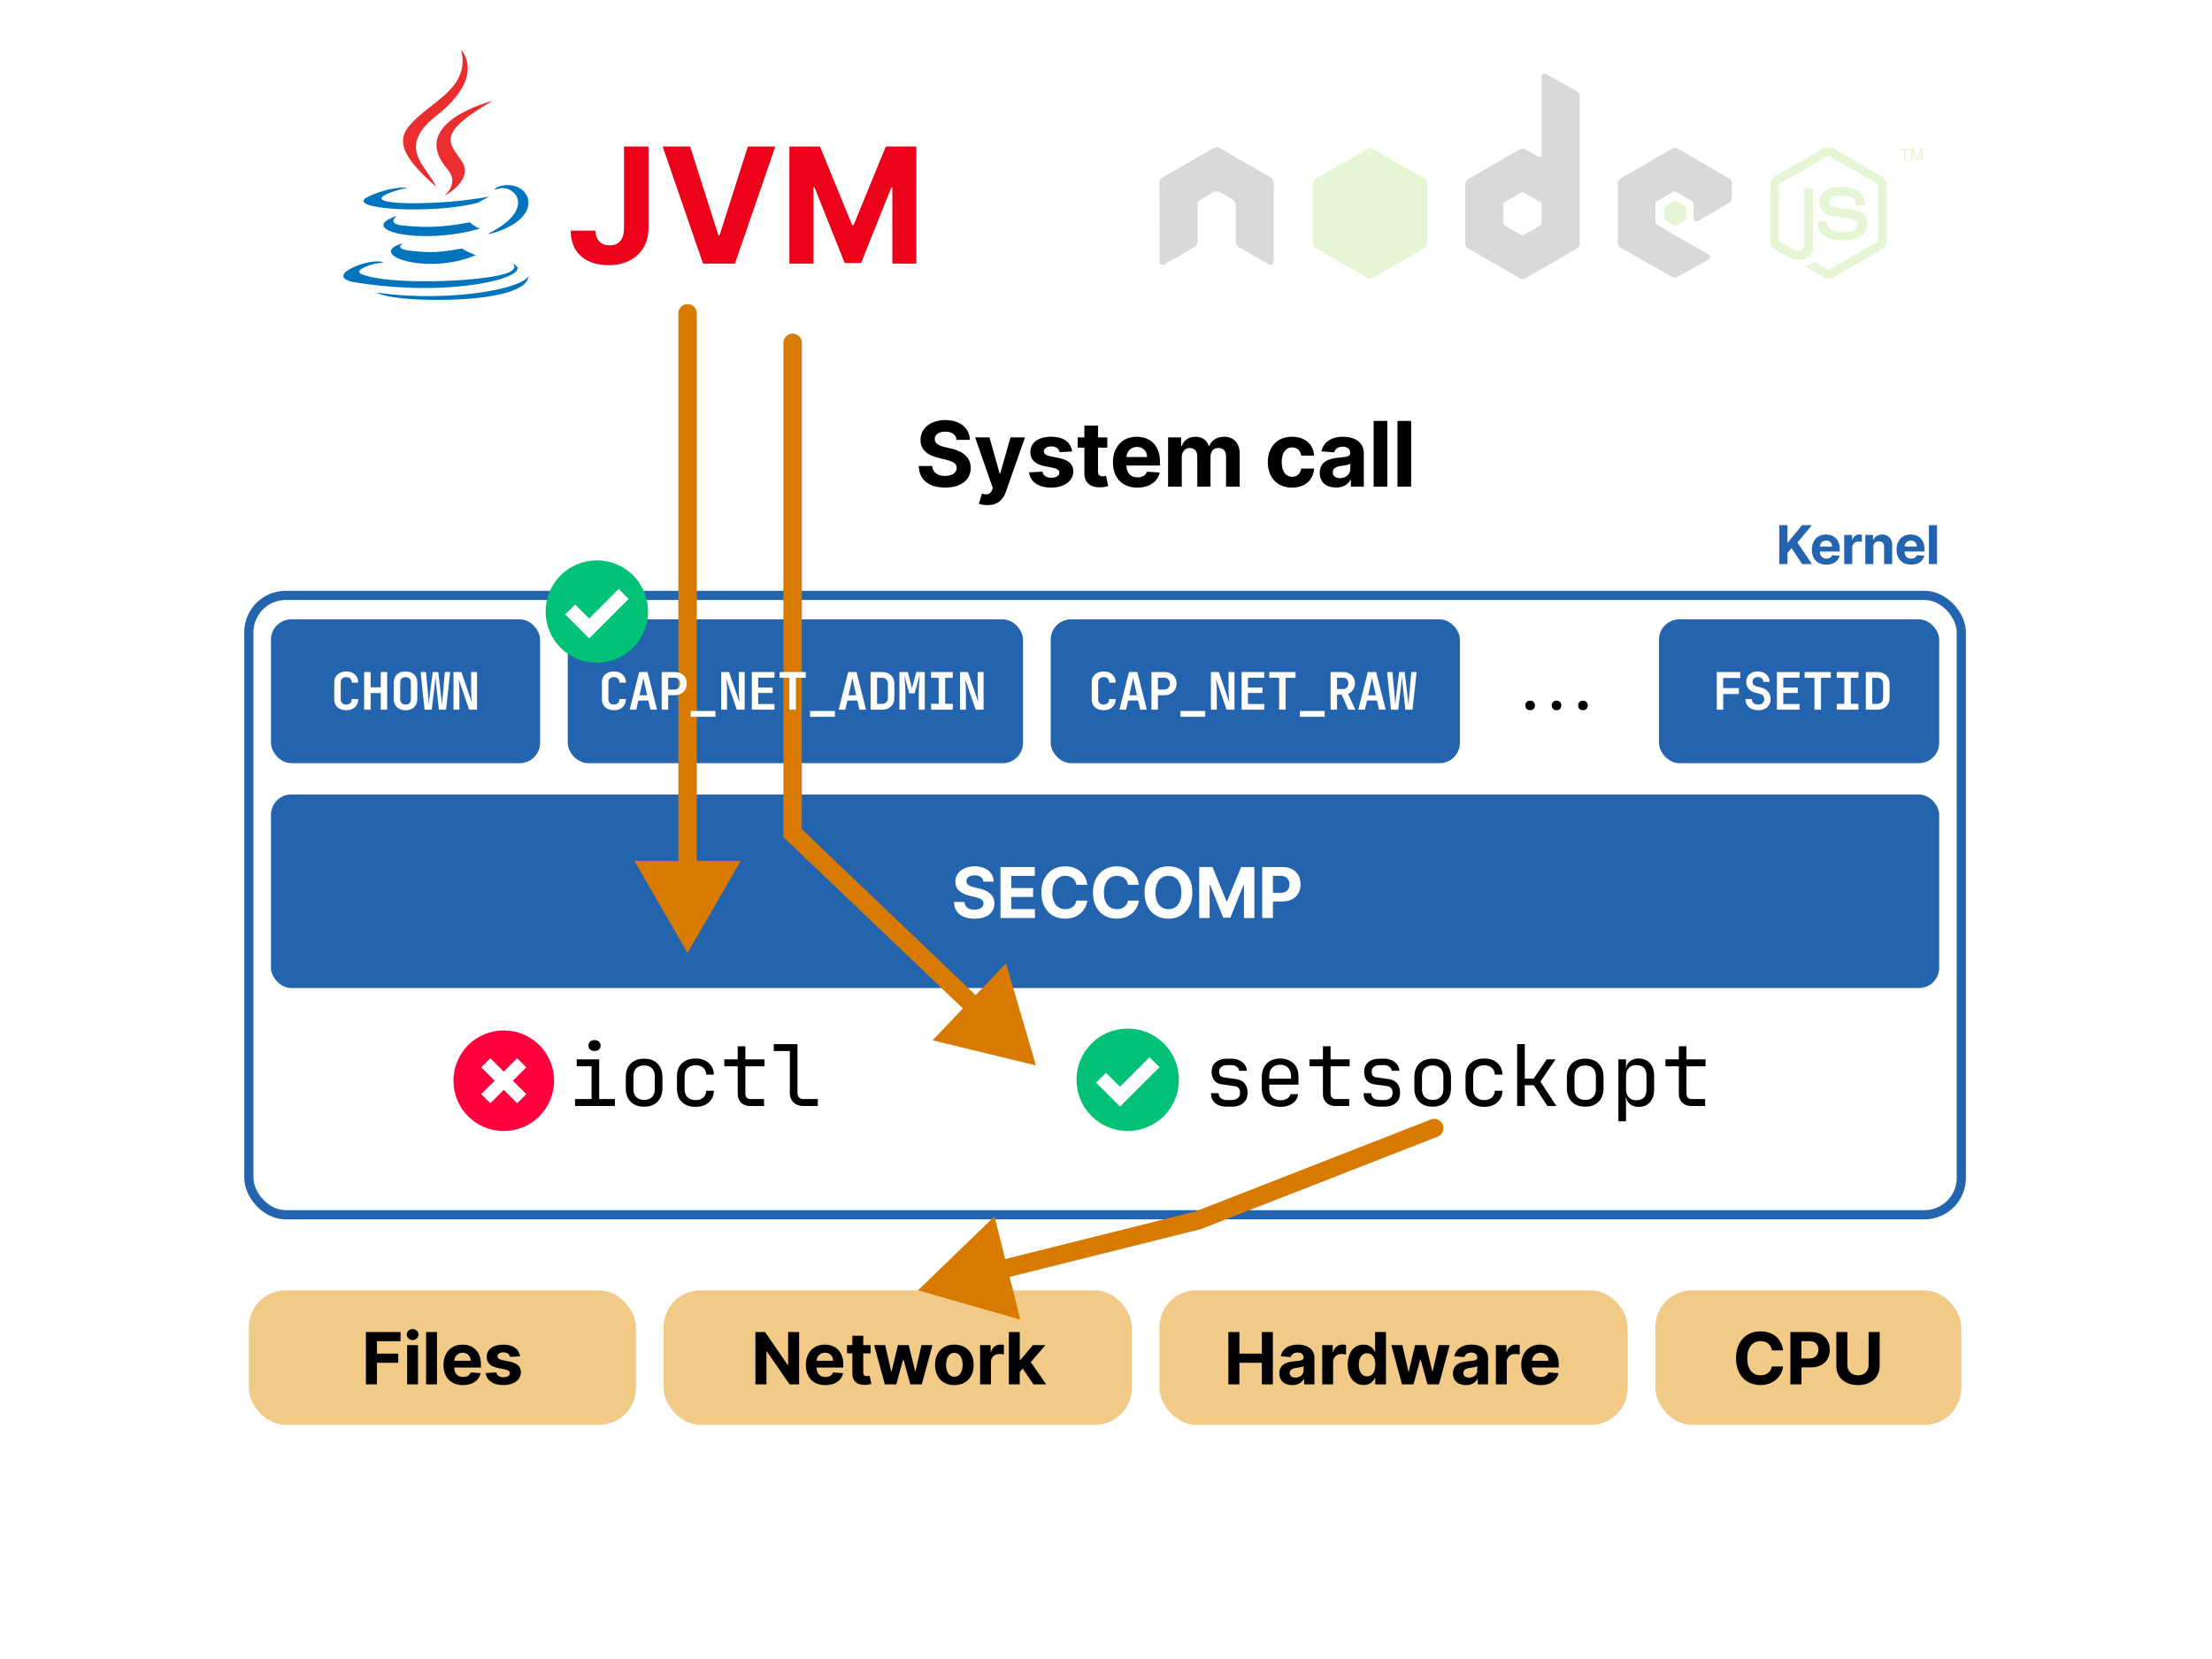
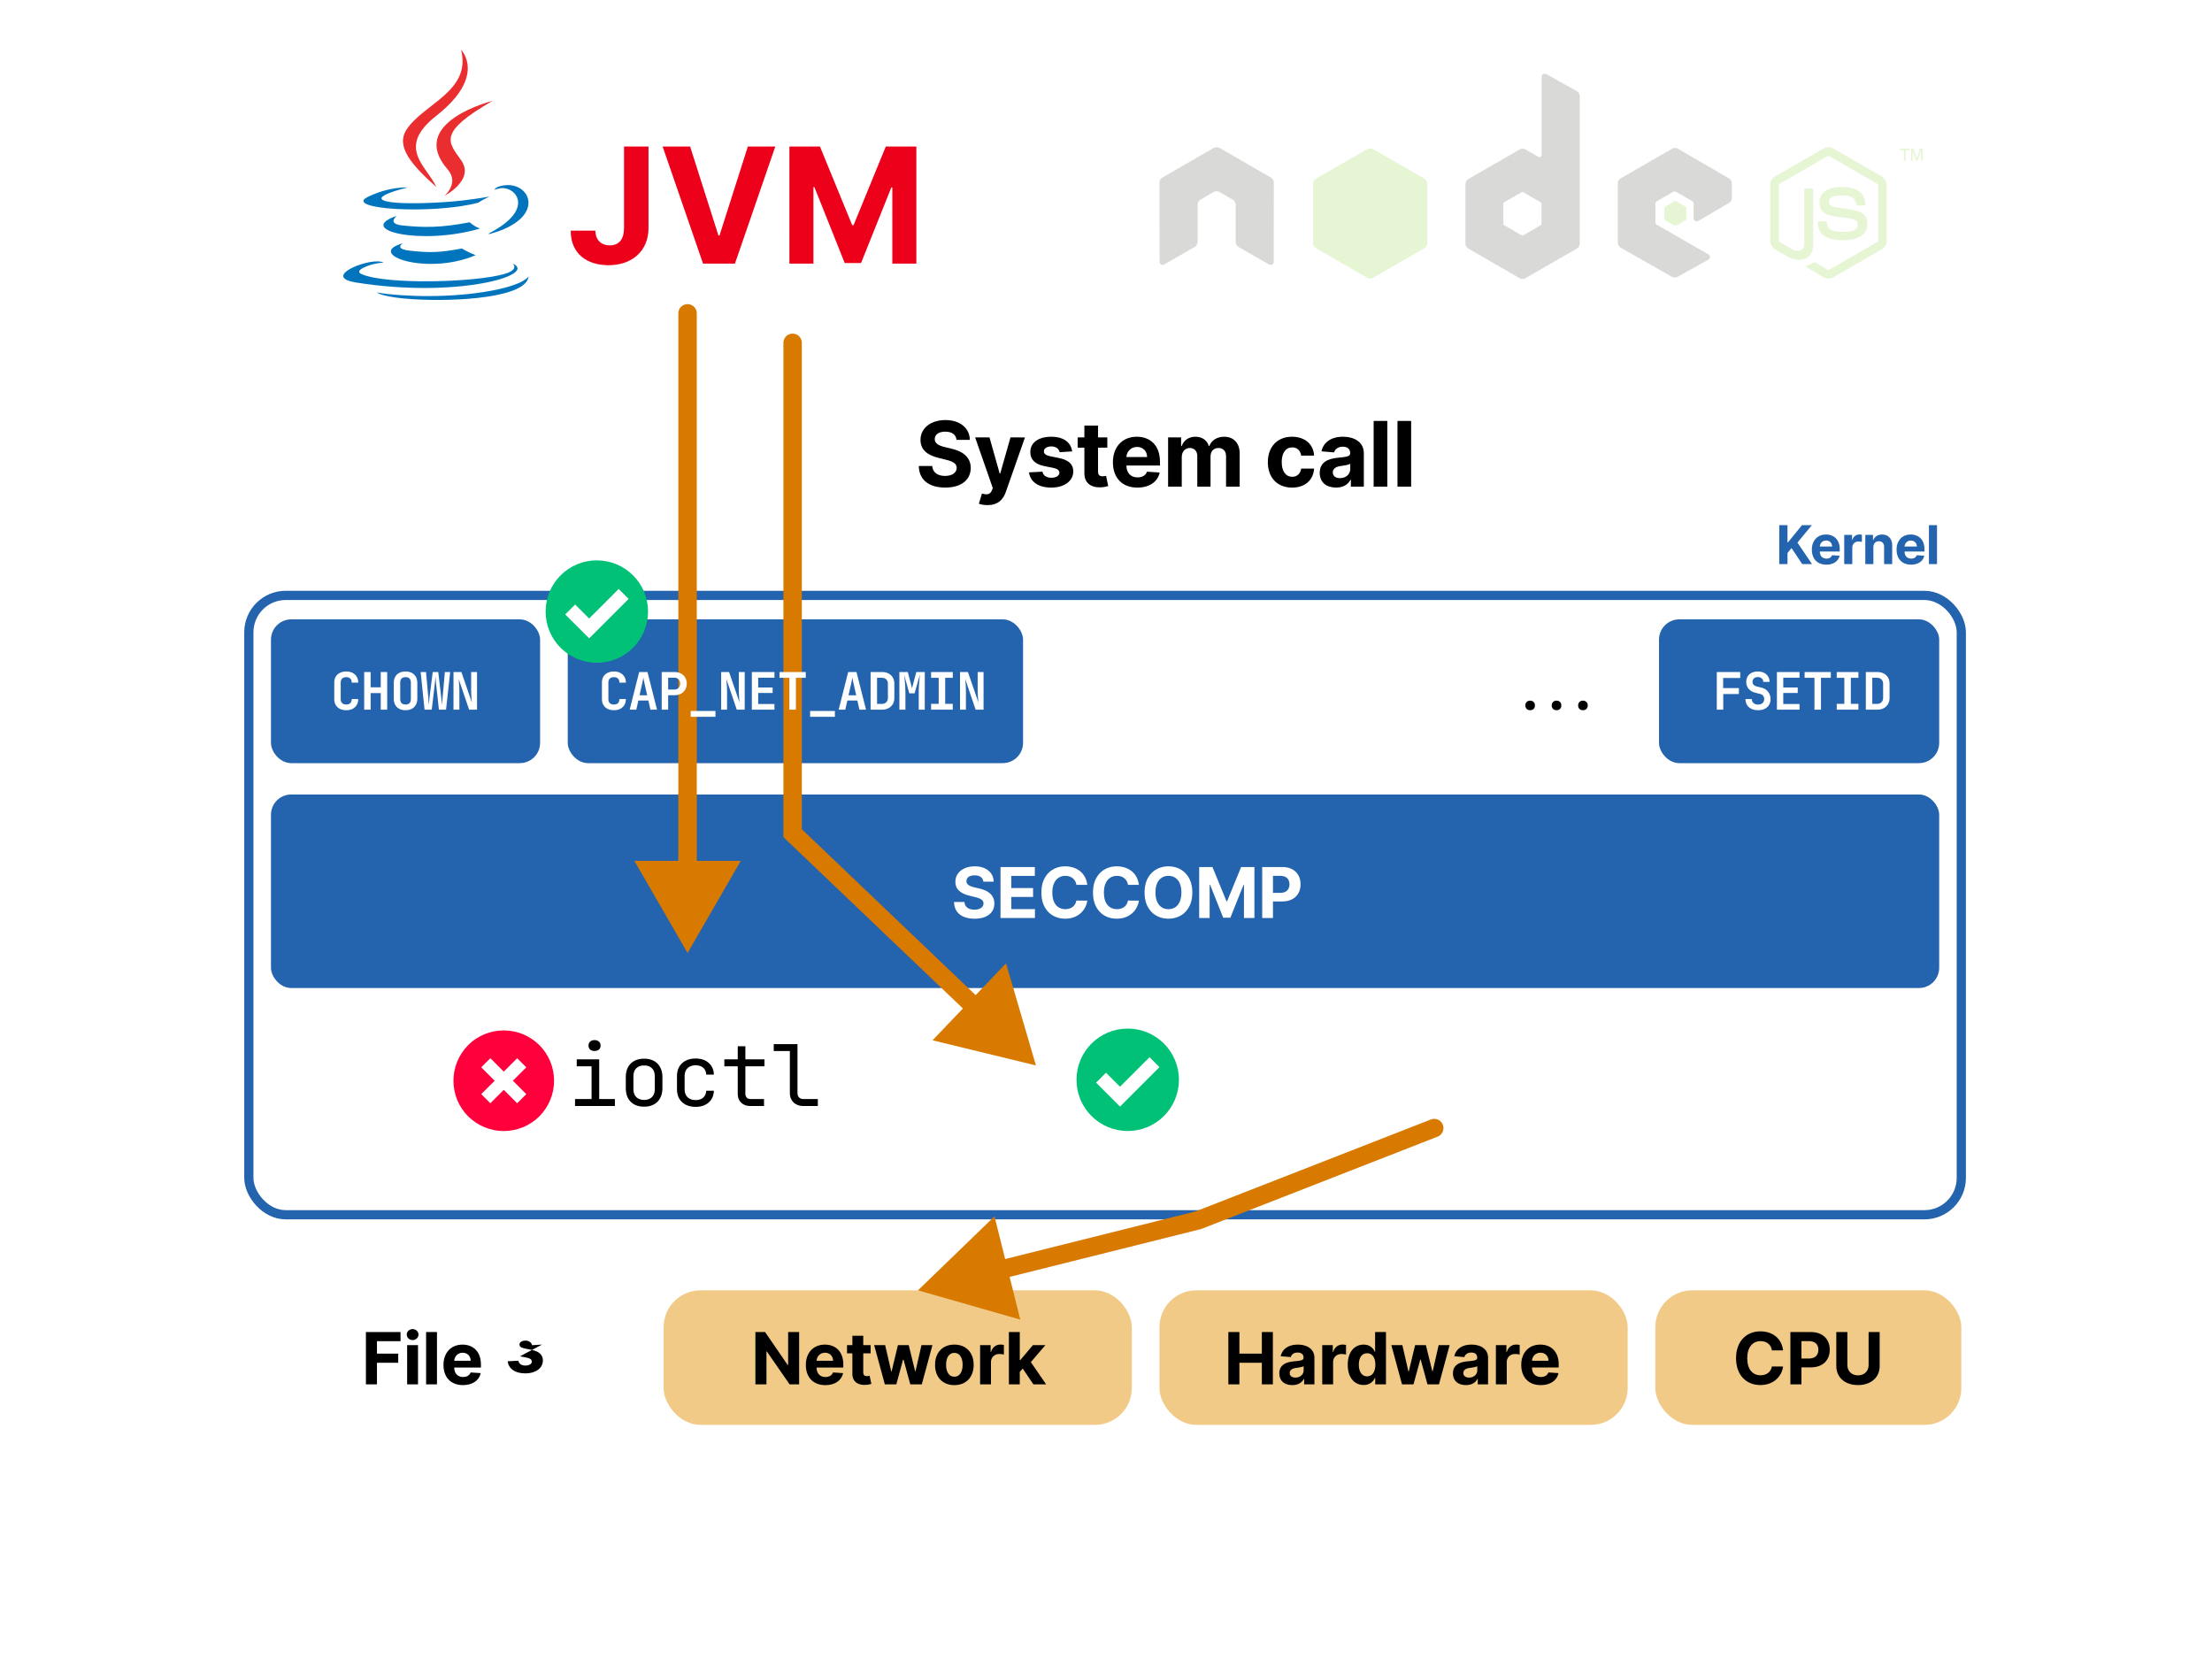
<svg xmlns="http://www.w3.org/2000/svg" viewBox="0 0 1200 900" fill="none">
  <path fill="#fff" d="M0 0h1200v900H0z" />
  <rect x="135" y="323" width="929" height="336" rx="20" stroke="#2463AD" stroke-width="5" />
  <g clip-path="url(#clip0_5_448)">
-     <rect x="135" y="700" width="210" height="73" rx="20" fill="#F2CA87" />
-     <path d="M198.507 751h5.997v-11.717h11.536v-4.944h-11.536v-6.758h12.783v-4.945h-18.78V751zm22.363 0h5.9v-21.273h-5.9V751zm2.964-24.015c1.759 0 3.199-1.343 3.199-2.991 0-1.635-1.44-2.978-3.199-2.978-1.745 0-3.185 1.343-3.185 2.978 0 1.648 1.44 2.991 3.185 2.991zm13.223-4.349h-5.9V751h5.9v-28.364zm14.082 28.779c5.262 0 8.808-2.562 9.639-6.509l-5.457-.36c-.595 1.621-2.119 2.465-4.085 2.465-2.95 0-4.82-1.952-4.82-5.124v-.014h14.486v-1.62c0-7.23-4.376-10.803-9.999-10.803-6.26 0-10.318 4.446-10.318 11.011 0 6.744 4.003 10.954 10.554 10.954zm-4.723-13.198c.125-2.424 1.967-4.363 4.584-4.363 2.562 0 4.335 1.829 4.349 4.363h-8.933zm35.697-2.424c-.526-3.919-3.684-6.343-9.058-6.343-5.442 0-9.029 2.521-9.015 6.62-.014 3.186 1.994 5.249 6.149 6.08l3.684.734c1.855.374 2.7 1.053 2.728 2.119-.028 1.26-1.399 2.161-3.462 2.161-2.106 0-3.504-.901-3.864-2.632l-5.803.305c.554 4.072 4.016 6.578 9.653 6.578 5.512 0 9.459-2.811 9.473-7.007-.014-3.075-2.022-4.917-6.149-5.762l-3.851-.775c-1.98-.43-2.714-1.108-2.7-2.133-.014-1.274 1.426-2.105 3.254-2.105 2.05 0 3.269 1.122 3.56 2.493l5.401-.333z" fill="#000" />
+     <path d="M198.507 751h5.997v-11.717h11.536v-4.944h-11.536v-6.758h12.783v-4.945h-18.78V751zm22.363 0h5.9v-21.273h-5.9V751zm2.964-24.015c1.759 0 3.199-1.343 3.199-2.991 0-1.635-1.44-2.978-3.199-2.978-1.745 0-3.185 1.343-3.185 2.978 0 1.648 1.44 2.991 3.185 2.991zm13.223-4.349h-5.9V751h5.9v-28.364zm14.082 28.779c5.262 0 8.808-2.562 9.639-6.509l-5.457-.36c-.595 1.621-2.119 2.465-4.085 2.465-2.95 0-4.82-1.952-4.82-5.124v-.014h14.486v-1.62c0-7.23-4.376-10.803-9.999-10.803-6.26 0-10.318 4.446-10.318 11.011 0 6.744 4.003 10.954 10.554 10.954zm-4.723-13.198c.125-2.424 1.967-4.363 4.584-4.363 2.562 0 4.335 1.829 4.349 4.363h-8.933zm35.697-2.424l3.684.734c1.855.374 2.7 1.053 2.728 2.119-.028 1.26-1.399 2.161-3.462 2.161-2.106 0-3.504-.901-3.864-2.632l-5.803.305c.554 4.072 4.016 6.578 9.653 6.578 5.512 0 9.459-2.811 9.473-7.007-.014-3.075-2.022-4.917-6.149-5.762l-3.851-.775c-1.98-.43-2.714-1.108-2.7-2.133-.014-1.274 1.426-2.105 3.254-2.105 2.05 0 3.269 1.122 3.56 2.493l5.401-.333z" fill="#000" />
  </g>
  <g clip-path="url(#clip1_5_448)">
    <rect x="360" y="700" width="254" height="73" rx="20" fill="#F2CA87" />
    <path d="M433.526 722.636h-5.969v17.838h-.249l-12.243-17.838h-5.263V751h5.997v-17.852h.208L428.347 751h5.179v-28.364zm14.2 28.779c5.263 0 8.808-2.562 9.639-6.509l-5.457-.36c-.595 1.621-2.119 2.465-4.085 2.465-2.95 0-4.82-1.952-4.82-5.124v-.014h14.487v-1.62c0-7.23-4.377-10.803-10-10.803-6.26 0-10.317 4.446-10.317 11.011 0 6.744 4.002 10.954 10.553 10.954zm-4.723-13.198c.125-2.424 1.967-4.363 4.584-4.363 2.562 0 4.335 1.829 4.349 4.363h-8.933zm29.313-8.49h-4.003v-5.096h-5.9v5.096h-2.908v4.432h2.908v11.08c-.027 4.168 2.812 6.232 7.091 6.052a11.484 11.484 0 003.199-.554l-.927-4.39c-.291.055-.915.193-1.469.193-1.177 0-1.994-.443-1.994-2.077v-10.304h4.003v-4.432zm7.7 21.273h6.232l3.657-13.379h.263L493.824 751h6.246l5.775-21.273h-5.955l-3.241 14.21h-.18l-3.49-14.21h-5.858l-3.435 14.293h-.194l-3.296-14.293h-5.969L480.016 751zm37.716.415c6.454 0 10.47-4.417 10.47-10.968 0-6.593-4.016-10.997-10.47-10.997-6.454 0-10.47 4.404-10.47 10.997 0 6.551 4.016 10.968 10.47 10.968zm.027-4.57c-2.977 0-4.501-2.728-4.501-6.44 0-3.711 1.524-6.454 4.501-6.454 2.923 0 4.446 2.743 4.446 6.454 0 3.712-1.523 6.44-4.446 6.44zm13.94 4.155h5.9v-12.035c0-2.618 1.911-4.418 4.515-4.418.817 0 1.939.138 2.493.318v-5.235a8.91 8.91 0 00-1.856-.207c-2.382 0-4.335 1.385-5.111 4.016h-.221v-3.712h-5.72V751zm15.619 0h5.9v-6.759l1.593-1.814 5.802 8.573h6.911l-8.296-12.063 7.895-9.21h-6.773l-6.814 8.074h-.318v-15.165h-5.9V751z" fill="#000" />
  </g>
  <g clip-path="url(#clip2_5_448)">
    <rect x="629" y="700" width="254" height="73" rx="20" fill="#F2CA87" />
    <path d="M666.375 751h5.997v-11.717h12.173V751h5.983v-28.364h-5.983v11.703h-12.173v-11.703h-5.997V751zm34.714.402c3.143 0 5.179-1.371 6.218-3.352h.166V751h5.595v-14.348c0-5.069-4.293-7.202-9.029-7.202-5.097 0-8.449 2.438-9.266 6.316l5.457.443c.402-1.413 1.662-2.452 3.781-2.452 2.008 0 3.157 1.011 3.157 2.756v.084c0 1.371-1.454 1.551-5.151 1.911-4.211.388-7.992 1.8-7.992 6.551 0 4.21 3.006 6.343 7.064 6.343zm1.689-4.072c-1.814 0-3.116-.845-3.116-2.465 0-1.662 1.371-2.479 3.449-2.77 1.288-.18 3.393-.485 4.099-.956v2.258c0 2.229-1.842 3.933-4.432 3.933zm14.528 3.67h5.9v-12.035c0-2.618 1.912-4.418 4.515-4.418.817 0 1.939.138 2.493.318v-5.235a8.895 8.895 0 00-1.856-.207c-2.382 0-4.335 1.385-5.11 4.016h-.222v-3.712h-5.72V751zm22.468.346c3.435 0 5.221-1.98 6.038-3.753h.25V751h5.816v-28.364h-5.886V733.3h-.18c-.789-1.731-2.493-3.85-6.052-3.85-4.667 0-8.614 3.629-8.614 10.941 0 7.119 3.781 10.955 8.628 10.955zm1.87-4.695c-2.895 0-4.474-2.576-4.474-6.287 0-3.684 1.551-6.219 4.474-6.219 2.866 0 4.473 2.424 4.473 6.219 0 3.794-1.634 6.287-4.473 6.287zM760.586 751h6.233l3.656-13.379h.263L774.394 751h6.246l5.775-21.273h-5.955l-3.241 14.21h-.18l-3.49-14.21h-5.858l-3.435 14.293h-.193l-3.297-14.293h-5.969L760.586 751zm34.704.402c3.144 0 5.179-1.371 6.218-3.352h.166V751h5.595v-14.348c0-5.069-4.293-7.202-9.029-7.202-5.097 0-8.449 2.438-9.266 6.316l5.457.443c.402-1.413 1.662-2.452 3.781-2.452 2.008 0 3.158 1.011 3.158 2.756v.084c0 1.371-1.455 1.551-5.152 1.911-4.211.388-7.992 1.8-7.992 6.551 0 4.21 3.006 6.343 7.064 6.343zm1.689-4.072c-1.814 0-3.116-.845-3.116-2.465 0-1.662 1.371-2.479 3.449-2.77 1.288-.18 3.393-.485 4.099-.956v2.258c0 2.229-1.842 3.933-4.432 3.933zm14.529 3.67h5.899v-12.035c0-2.618 1.912-4.418 4.515-4.418.817 0 1.939.138 2.493.318v-5.235a8.895 8.895 0 00-1.856-.207c-2.382 0-4.334 1.385-5.11 4.016h-.222v-3.712h-5.719V751zm24.323.415c5.263 0 8.808-2.562 9.639-6.509l-5.457-.36c-.595 1.621-2.119 2.465-4.085 2.465-2.95 0-4.82-1.952-4.82-5.124v-.014h14.487v-1.62c0-7.23-4.377-10.803-10-10.803-6.26 0-10.317 4.446-10.317 11.011 0 6.744 4.002 10.954 10.553 10.954zm-4.723-13.198c.125-2.424 1.967-4.363 4.584-4.363 2.562 0 4.335 1.829 4.349 4.363h-8.933z" fill="#000" />
  </g>
  <g clip-path="url(#clip3_5_448)">
    <rect x="898" y="700" width="166" height="73" rx="20" fill="#F2CA87" />
    <path d="M967.317 732.566c-.79-6.55-5.748-10.317-12.313-10.317-7.492 0-13.212 5.29-13.212 14.569 0 9.252 5.623 14.57 13.212 14.57 7.271 0 11.662-4.834 12.313-10.055l-6.066-.028c-.568 3.033-2.95 4.778-6.15 4.778-4.307 0-7.229-3.199-7.229-9.265 0-5.9 2.881-9.265 7.271-9.265 3.282 0 5.65 1.897 6.108 5.013h6.066zM971.278 751h5.997v-9.196h5.041c6.523 0 10.318-3.892 10.318-9.556 0-5.637-3.726-9.612-10.166-9.612h-11.19V751zm5.997-14.002v-9.459h4.044c3.462 0 5.138 1.884 5.138 4.709 0 2.811-1.676 4.75-5.111 4.75h-4.071zm36.435-14.362v17.908c0 3.24-2.27 5.581-5.76 5.581-3.48 0-5.76-2.341-5.76-5.581v-17.908h-6v18.42c0 6.205 4.68 10.346 11.76 10.346 7.05 0 11.76-4.141 11.76-10.346v-18.42h-6z" fill="#000" />
  </g>
  <path fill-rule="evenodd" clip-rule="evenodd" d="M218.607 131.955s-5.206 3.017 3.708 4.035c10.801 1.228 16.32 1.051 28.219-1.189 0 0 3.135 1.953 7.505 3.644-26.683 11.384-60.388-.659-39.432-6.49zm-3.262-14.857s-5.839 4.305 3.081 5.223c11.538 1.186 20.647 1.283 36.418-1.739 0 0 2.176 2.201 5.603 3.404-32.255 9.395-68.181.739-45.102-6.888z" fill="#0074BD" />
  <path fill-rule="evenodd" clip-rule="evenodd" d="M242.83 91.891c6.577 7.54-1.725 14.32-1.725 14.32s16.692-8.58 9.028-19.329c-7.161-10.019-12.651-14.996 17.071-32.16.001 0-46.657 11.6-24.374 37.17z" fill="#EA2D2E" />
  <path fill-rule="evenodd" clip-rule="evenodd" d="M278.119 142.946s3.853 3.163-4.245 5.609c-15.397 4.645-64.098 6.045-77.625.186-4.859-2.107 4.258-5.028 7.126-5.645 2.991-.645 4.698-.527 4.698-.527-5.407-3.792-34.953 7.448-15.005 10.671 54.398 8.78 99.159-3.955 85.051-10.294zm-57.007-41.244s-24.769 5.86-8.771 7.99c6.757.9 20.219.693 32.767-.355 10.253-.857 20.542-2.69 20.542-2.69s-3.613 1.543-6.228 3.321c-25.158 6.589-73.749 3.52-59.758-3.216 11.827-5.698 21.448-5.05 21.448-5.05zm44.436 24.73c25.572-13.228 13.747-25.942 5.494-24.23-2.018.419-2.924.783-2.924.783s.752-1.173 2.184-1.678c16.327-5.713 28.881 16.856-5.265 25.795-.001 0 .392-.355.511-.67z" fill="#0074BD" />
  <path fill-rule="evenodd" clip-rule="evenodd" d="M250.133 27s14.159 14.107-13.433 35.794c-22.128 17.404-5.046 27.323-.008 38.662-12.918-11.604-22.392-21.821-16.037-31.328 9.332-13.954 35.19-20.722 29.478-43.128z" fill="#EA2D2E" />
  <path fill-rule="evenodd" clip-rule="evenodd" d="M223.626 162.291c24.54 1.562 62.236-.869 63.128-12.434 0 0-1.715 4.384-20.283 7.863-20.948 3.927-46.791 3.47-62.113.95 0 0 3.139 2.587 19.268 3.621z" fill="#0074BD" />
  <path d="M338.53 79.473v44.295c-.031 6.111-2.761 9.337-7.724 9.337-4.684 0-7.724-2.916-7.817-7.972H309.62c-.062 12.687 8.995 18.736 20.503 18.736 12.873 0 21.652-7.786 21.683-20.101V79.473H338.53zm35.858 0h-14.92L381.398 143h17.309l21.899-63.527h-14.889l-15.385 48.266h-.59l-15.354-48.266zm53.865 0V143h13.028v-41.504h.527l16.44 41.194h8.872l16.44-41.039h.527V143h13.028V79.473h-16.564l-17.495 42.682h-.744l-17.495-42.682h-16.564z" fill="#EC001A" />
  <g opacity=".2">
    <path fill-rule="evenodd" clip-rule="evenodd" d="M837.975 40a1.684 1.684 0 00-.832.222c-.511.3-.832.85-.832 1.443v42.45c0 .417-.195.79-.555.999a1.16 1.16 0 01-1.166 0l-6.936-3.996a3.324 3.324 0 00-3.329 0L796.635 97.1c-1.035.597-1.664 1.746-1.664 2.94v31.963c0 1.194.63 2.287 1.664 2.885l27.69 15.981a3.313 3.313 0 003.329 0l27.69-15.981a3.322 3.322 0 001.664-2.885V52.319c0-1.212-.661-2.35-1.72-2.941l-16.48-9.211c-.259-.145-.546-.17-.833-.167zM659.852 79.897c-.528.022-1.024.114-1.498.389l-27.689 15.981A3.316 3.316 0 00629 99.153l.055 42.893c0 .597.308 1.151.833 1.443a1.614 1.614 0 001.664 0l16.425-9.433c1.041-.618 1.721-1.694 1.721-2.886v-20.032c0-1.194.628-2.291 1.664-2.885l6.992-4.051a3.286 3.286 0 011.665-.444c.57 0 1.157.142 1.665.444l6.991 4.051a3.314 3.314 0 011.665 2.885v20.032c0 1.192.686 2.274 1.72 2.886l16.425 9.433a1.616 1.616 0 001.665 0c.51-.292.832-.846.832-1.443l.056-42.893a3.301 3.301 0 00-1.665-2.886l-27.69-15.981c-.468-.275-.966-.367-1.498-.389h-.333zm248.818.389c-.579 0-1.146.145-1.665.444l-27.69 15.981a3.32 3.32 0 00-1.664 2.885v31.963c0 1.201.677 2.291 1.72 2.885l27.468 15.648c1.014.58 2.252.623 3.273.055l16.647-9.267c.529-.293.886-.84.888-1.442a1.637 1.637 0 00-.832-1.443l-27.856-15.981c-.522-.298-.888-.9-.888-1.498v-9.989c0-.597.371-1.144.888-1.442l8.656-4.995a1.667 1.667 0 011.665 0l8.656 4.995c.518.298.833.845.833 1.442v7.88c0 .598.315 1.145.832 1.443.52.299 1.148.3 1.665 0l16.591-9.655a3.338 3.338 0 001.665-2.886v-7.713a3.33 3.33 0 00-1.665-2.886l-27.523-15.98a3.297 3.297 0 00-1.664-.445zm-82.791 23.861c.144 0 .314.035.443.11l9.489 5.493c.258.149.444.424.444.722v10.987c0 .298-.184.573-.444.721l-9.489 5.493a.835.835 0 01-.832 0l-9.489-5.493c-.258-.149-.444-.423-.444-.721v-10.987c0-.298.187-.572.444-.722l9.489-5.492a.729.729 0 01.389-.11v-.001z" fill="#404137" />
    <path fill-rule="evenodd" clip-rule="evenodd" d="M991.914 79.9c-.96 0-1.893.199-2.719.666L963.059 95.66c-1.691.973-2.719 2.814-2.719 4.772v30.131c0 1.956 1.028 3.795 2.719 4.772l6.825 3.94c3.317 1.634 4.54 1.609 6.049 1.609 4.91 0 7.713-2.979 7.713-8.157v-29.743c0-.42-.364-.721-.777-.721h-3.274c-.419 0-.777.301-.777.721v29.743c0 2.295-2.39 4.603-6.27 2.663l-7.103-4.161c-.251-.137-.444-.378-.444-.666v-30.131c0-.286.191-.577.444-.722l26.081-15.037a.768.768 0 01.776 0l26.078 15.037c.25.15.45.427.45.722v30.131c0 .288-.15.582-.39.721l-26.138 15.038a.804.804 0 01-.776 0l-6.715-3.995a.697.697 0 00-.666 0c-1.853 1.05-2.201 1.173-3.939 1.775-.429.15-1.079.382.222 1.11l8.767 5.161a5.396 5.396 0 002.719.721 5.36 5.36 0 002.719-.721l26.137-15.038c1.69-.984 2.72-2.816 2.72-4.772v-30.131c0-1.958-1.03-3.795-2.72-4.772l-26.137-15.094c-.819-.467-1.759-.666-2.719-.666zm-248.595.61a3.31 3.31 0 00-1.665.445L713.965 96.88c-1.036.597-1.665 1.747-1.665 2.941v31.962a3.32 3.32 0 001.665 2.886l27.689 15.981a3.313 3.313 0 003.329 0l27.69-15.981a3.324 3.324 0 001.665-2.886V99.821c0-1.195-.63-2.344-1.665-2.94l-27.69-15.926a3.31 3.31 0 00-1.664-.444zm287.381.168v.776h2.17v5.716h.88v-5.716h2.22v-.776h-5.27zm6.05 0v6.492h.83v-3.83c0-.156.01-.398 0-.721-.01-.33 0-.617 0-.777v-.167l1.83 5.493h.89l1.89-5.493c0 .35-.05.687-.06.999v4.494h.83v-6.492h-1.22l-1.88 5.494-1.83-5.494h-1.28zm-37.844 20.753c-7.443 0-11.875 3.167-11.875 8.434 0 5.714 4.399 7.284 11.542 7.991 8.547.836 9.207 2.091 9.207 3.773 0 2.918-2.32 4.162-7.82 4.162-6.907 0-8.426-1.724-8.934-5.161-.06-.368-.344-.665-.721-.665h-3.385a.792.792 0 00-.777.776c0 4.399 2.393 9.6 13.817 9.6 8.27 0 13.04-3.246 13.04-8.934 0-5.638-3.85-7.152-11.87-8.212-8.111-1.073-8.883-1.598-8.883-3.496 0-1.567.655-3.663 6.659-3.663 5.364 0 7.344 1.157 8.154 4.773.07.34.37.61.72.61h3.39c.21 0 .41-.128.55-.277.15-.16.25-.34.23-.555-.53-6.227-4.68-9.156-13.044-9.156zm-90.005 7.602c-.111 0-.233 0-.333.055l-5.327 3.108a.646.646 0 00-.333.554v6.104c0 .23.133.441.333.555l5.327 3.052c.2.116.413.116.61 0l5.327-3.052a.65.65 0 00.333-.555v-6.104a.651.651 0 00-.333-.554l-5.327-3.108c-.098-.058-.166-.055-.277-.055z" fill="#83CD29" />
  </g>
  <path d="M518.912 238.613h7.222c-.105-6.352-5.325-10.737-13.26-10.737-7.813 0-13.537 4.316-13.503 10.789-.017 5.255 3.689 8.265 9.71 9.709l3.88.975c3.881.939 6.038 2.053 6.056 4.454-.018 2.61-2.489 4.385-6.317 4.385-3.915 0-6.734-1.809-6.977-5.377h-7.291c.191 7.709 5.707 11.694 14.355 11.694 8.701 0 13.816-4.159 13.834-10.684-.018-5.934-4.49-9.083-10.684-10.475l-3.202-.766c-3.097-.714-5.69-1.862-5.638-4.42 0-2.297 2.036-3.985 5.725-3.985 3.602 0 5.812 1.636 6.09 4.438zm16.788 35.41c5.516 0 8.439-2.819 9.953-7.135l10.388-29.58-7.848-.035-5.585 19.628h-.279l-5.533-19.628h-7.795l9.587 27.493-.435 1.131c-.974 2.505-2.836 2.627-5.446 1.827l-1.671 5.533c1.062.453 2.784.766 4.664.766zm45.946-29.129c-.661-4.924-4.628-7.969-11.38-7.969-6.838 0-11.345 3.167-11.328 8.317-.017 4.002 2.506 6.595 7.726 7.639l4.629.922c2.331.47 3.393 1.323 3.428 2.663-.035 1.583-1.758 2.714-4.35 2.714-2.645 0-4.403-1.131-4.855-3.306l-7.291.383c.696 5.116 5.046 8.265 12.128 8.265 6.926 0 11.885-3.532 11.902-8.805-.017-3.863-2.54-6.177-7.726-7.238l-4.837-.975c-2.488-.539-3.411-1.392-3.393-2.679-.018-1.601 1.792-2.645 4.089-2.645 2.575 0 4.107 1.409 4.472 3.132l6.786-.418zm19.067-7.621h-5.029v-6.404h-7.412v6.404h-3.654v5.568h3.654v13.92c-.035 5.238 3.532 7.831 8.909 7.604 1.914-.069 3.271-.452 4.019-.696l-1.166-5.516c-.365.07-1.148.244-1.844.244-1.479 0-2.506-.557-2.506-2.61v-12.946h5.029v-5.568zm16.296 27.249c6.612 0 11.067-3.219 12.111-8.178l-6.856-.453c-.748 2.036-2.662 3.098-5.133 3.098-3.707 0-6.056-2.454-6.056-6.439v-.017h18.201v-2.036c0-9.083-5.498-13.572-12.563-13.572-7.865 0-12.963 5.585-12.963 13.833 0 8.474 5.028 13.764 13.259 13.764zm-5.934-16.583c.157-3.045 2.471-5.481 5.76-5.481 3.219 0 5.446 2.297 5.464 5.481h-11.224zM633.688 264h7.412v-16.043c0-2.958 1.879-4.925 4.35-4.925 2.436 0 4.072 1.671 4.072 4.298V264h7.187v-16.322c0-2.766 1.583-4.646 4.28-4.646 2.367 0 4.141 1.479 4.141 4.455V264h7.396v-17.975c0-5.794-3.446-9.1-8.422-9.1-3.915 0-6.96 2.001-8.057 5.063h-.278c-.853-3.097-3.585-5.063-7.256-5.063-3.602 0-6.334 1.914-7.448 5.063h-.313v-4.715h-7.064V264zm67.258.522c7.116 0 11.588-4.176 11.936-10.319h-6.995c-.435 2.854-2.314 4.455-4.854 4.455-3.463 0-5.708-2.906-5.708-8.022 0-5.046 2.262-7.934 5.708-7.934 2.714 0 4.454 1.792 4.854 4.454h6.995c-.313-6.177-4.994-10.231-11.971-10.231-8.109 0-13.12 5.62-13.12 13.816 0 8.126 4.924 13.781 13.155 13.781zm23.878-.017c3.95 0 6.508-1.723 7.813-4.211h.208V264h7.03v-18.027c0-6.369-5.394-9.048-11.345-9.048-6.403 0-10.614 3.062-11.641 7.934l6.856.557c.505-1.775 2.088-3.08 4.75-3.08 2.523 0 3.968 1.271 3.968 3.463v.104c0 1.723-1.827 1.949-6.473 2.402-5.29.487-10.041 2.262-10.041 8.23 0 5.29 3.776 7.97 8.875 7.97zm2.123-5.116c-2.28 0-3.916-1.062-3.916-3.097 0-2.089 1.723-3.115 4.333-3.481 1.618-.226 4.263-.609 5.151-1.2v2.836c0 2.802-2.314 4.942-5.568 4.942zm25.666-31.025H745.2V264h7.413v-35.636zm12.924 0h-7.412V264h7.412v-35.636z" fill="#000" />
  <path d="M965.246 306v-21.091h4.459v9.299h.278l7.59-9.299h5.345l-7.827 9.444 7.92 11.647h-5.335l-5.777-8.671-2.194 2.677V306h-4.459zm25.533.309c-1.627 0-3.027-.33-4.201-.989a6.77 6.77 0 01-2.699-2.821c-.631-1.222-.947-2.668-.947-4.336 0-1.627.316-3.055.947-4.284.632-1.229 1.521-2.187 2.668-2.873 1.153-.687 2.506-1.03 4.057-1.03 1.044 0 2.015.168 2.915.504.906.33 1.695.828 2.368 1.494.68.666 1.209 1.503 1.586 2.513.378 1.002.567 2.176.567 3.522v1.204h-13.357v-2.718h9.227c0-.632-.137-1.191-.412-1.679a2.961 2.961 0 00-1.143-1.143c-.481-.282-1.04-.422-1.679-.422-.666 0-1.256.154-1.771.463a3.255 3.255 0 00-1.195 1.226 3.453 3.453 0 00-.442 1.699v2.585c0 .782.144 1.459.432 2.028.295.57.711 1.01 1.246 1.319.536.309 1.171.463 1.905.463.488 0 .934-.069 1.339-.206a2.767 2.767 0 001.04-.618c.289-.274.508-.611.659-1.009l4.058.268a5.537 5.537 0 01-1.267 2.554c-.631.721-1.448 1.284-2.451 1.689-.995.398-2.145.597-3.45.597zm9.701-.309v-15.818h4.25v2.76h.16c.29-.982.78-1.723 1.46-2.225.68-.508 1.46-.762 2.34-.762.22 0 .46.014.72.041.25.028.47.066.66.114v3.892c-.2-.061-.49-.116-.85-.164s-.7-.072-1-.072c-.64 0-1.22.14-1.73.422-.5.274-.9.659-1.19 1.153-.29.495-.44 1.064-.44 1.71V306h-4.38zm15.82-9.145V306h-4.38v-15.818h4.18v2.791h.18c.35-.92.94-1.648 1.76-2.184.83-.542 1.83-.813 3-.813 1.1 0 2.06.24 2.87.721.82.48 1.46 1.167 1.91 2.059.45.886.68 1.943.68 3.172V306h-4.39v-9.289c.01-.968-.24-1.723-.74-2.266-.5-.549-1.19-.824-2.07-.824-.59 0-1.11.127-1.56.381-.45.255-.8.625-1.06 1.113-.24.48-.37 1.06-.38 1.74zm20.44 9.454c-1.63 0-3.03-.33-4.2-.989a6.748 6.748 0 01-2.7-2.821c-.63-1.222-.95-2.668-.95-4.336 0-1.627.32-3.055.95-4.284.63-1.229 1.52-2.187 2.67-2.873 1.15-.687 2.5-1.03 4.05-1.03 1.05 0 2.02.168 2.92.504.9.33 1.69.828 2.37 1.494.68.666 1.21 1.503 1.58 2.513.38 1.002.57 2.176.57 3.522v1.204h-13.36v-2.718h9.23c0-.632-.14-1.191-.41-1.679a2.993 2.993 0 00-1.15-1.143c-.48-.282-1.04-.422-1.67-.422-.67 0-1.26.154-1.77.463-.51.302-.91.711-1.2 1.226a3.368 3.368 0 00-.44 1.699v2.585c0 .782.14 1.459.43 2.028.3.57.71 1.01 1.25 1.319.53.309 1.17.463 1.9.463.49 0 .94-.069 1.34-.206.41-.137.75-.343 1.04-.618.29-.274.51-.611.66-1.009l4.06.268a5.571 5.571 0 01-1.27 2.554c-.63.721-1.45 1.284-2.45 1.689-1 .398-2.15.597-3.45.597zm14.08-21.4V306h-4.38v-21.091h4.38z" fill="#2463AD" />
  <rect x="147" y="336" width="146" height="78" rx="11" fill="#2463AD" />
  <rect x="147" y="431" width="905" height="105" rx="11" fill="#2463AD" />
  <rect x="308" y="336" width="247" height="78" rx="11" fill="#2463AD" />
  <path d="M378 170a5 5 0 00-10 0h10zm-5 347l28.868-50h-57.736L373 517zm0-347h-5v302h10V170h-5zm406.819 446.657a5 5 0 10-3.638-9.314L778 612l1.819 4.657zM498 700l55.509 15.879-14.003-56.011L498 700zm152-38l1.213 4.851.309-.078.297-.116L650 662zm128-50l-1.819-4.657-128 50L650 662l1.819 4.657 128-50L778 612zm-128 50l-1.213-4.851-108.343 27.086 1.212 4.851 1.213 4.851 108.344-27.086L650 662zM435 186a5 5 0 00-10 0h10zm127 392l-16.235-55.405-39.865 41.763L562 578zM430 452h-5v2.139l1.548 1.478L430 452zm0-266h-5v266h10V186h-5zm0 266l-3.452 3.617 99.449 94.928 3.452-3.616 3.452-3.617-99.449-94.929L430 452z" fill="#D87A00" />
  <path d="M187.834 385.28c-1.307 0-2.455-.243-3.444-.728-.971-.504-1.727-1.204-2.268-2.1-.523-.915-.784-1.988-.784-3.22v-8.904c0-1.251.261-2.324.784-3.22a5.411 5.411 0 012.268-2.072c.989-.504 2.137-.756 3.444-.756 1.325 0 2.464.252 3.416.756a5.355 5.355 0 012.268 2.1c.541.896.812 1.96.812 3.192h-3.528c0-.971-.261-1.708-.784-2.212-.504-.504-1.232-.756-2.184-.756-.952 0-1.689.252-2.212.756-.523.504-.784 1.241-.784 2.212v8.904c0 .952.261 1.689.784 2.212.523.504 1.26.756 2.212.756.952 0 1.68-.252 2.184-.756.523-.523.784-1.26.784-2.212h3.528c0 1.213-.271 2.277-.812 3.192a5.54 5.54 0 01-2.268 2.128c-.952.485-2.091.728-3.416.728zm9.73-.28v-20.44h3.5v8.288h5.488v-8.288h3.5V385h-3.5v-8.988h-5.488V385h-3.5zm22.441.28c-1.96 0-3.518-.56-4.676-1.68-1.138-1.12-1.708-2.669-1.708-4.648v-8.344c0-1.997.57-3.547 1.708-4.648 1.158-1.12 2.716-1.68 4.676-1.68s3.51.56 4.648 1.68c1.158 1.101 1.736 2.641 1.736 4.62v8.372c0 1.979-.578 3.528-1.736 4.648-1.138 1.12-2.688 1.68-4.648 1.68zm0-3.08c.952 0 1.671-.252 2.156-.756.486-.523.728-1.26.728-2.212v-8.904c0-.971-.242-1.708-.728-2.212-.485-.504-1.204-.756-2.156-.756-.952 0-1.67.252-2.156.756-.485.504-.728 1.241-.728 2.212v8.904c0 .952.243 1.689.728 2.212.504.504 1.223.756 2.156.756zm10.318 2.8l-2.128-20.44h2.912l1.288 14.28c.019.317.038.709.056 1.176.038.448.066.905.084 1.372.038.467.056.877.056 1.232.038-.355.075-.765.112-1.232.056-.467.103-.924.14-1.372.056-.467.094-.859.112-1.176l1.792-14.28h2.996l1.68 14.28c.056.317.103.709.14 1.176.056.448.103.905.14 1.372.056.467.103.877.14 1.232.019-.355.038-.765.056-1.232.019-.467.047-.924.084-1.372.038-.467.066-.859.084-1.176l1.26-14.28h2.884l-2.24 20.44h-3.864l-1.568-14.336a18.33 18.33 0 00-.112-1.232c-.037-.485-.074-.961-.112-1.428a64.44 64.44 0 01-.084-1.232c-.018.336-.046.747-.084 1.232l-.112 1.428c-.037.467-.074.877-.112 1.232L234.215 385h-3.892zm15.694 0v-20.44h4.284l5.684 16.52-.196-2.1c-.056-.821-.103-1.652-.14-2.492a53.02 53.02 0 01-.056-2.24v-9.688h3.192V385h-4.284l-5.628-16.52c.037.541.084 1.195.14 1.96.056.765.103 1.549.14 2.352.037.803.056 1.54.056 2.212V385h-3.192zm87.026.28c-1.307 0-2.455-.243-3.444-.728-.971-.504-1.727-1.204-2.268-2.1-.523-.915-.784-1.988-.784-3.22v-8.904c0-1.251.261-2.324.784-3.22a5.411 5.411 0 012.268-2.072c.989-.504 2.137-.756 3.444-.756 1.325 0 2.464.252 3.416.756a5.355 5.355 0 012.268 2.1c.541.896.812 1.96.812 3.192h-3.528c0-.971-.261-1.708-.784-2.212-.504-.504-1.232-.756-2.184-.756-.952 0-1.689.252-2.212.756-.523.504-.784 1.241-.784 2.212v8.904c0 .952.261 1.689.784 2.212.523.504 1.26.756 2.212.756.952 0 1.68-.252 2.184-.756.523-.523.784-1.26.784-2.212h3.528c0 1.213-.271 2.277-.812 3.192a5.54 5.54 0 01-2.268 2.128c-.952.485-2.091.728-3.416.728zm8.554-.28l5.152-20.44h4.508l5.18 20.44h-3.584l-1.12-4.956h-5.432l-1.12 4.956h-3.584zm5.348-7.812h4.144l-1.232-5.488c-.206-.915-.383-1.736-.532-2.464a55.642 55.642 0 01-.308-1.624 59.34 59.34 0 01-.308 1.624c-.131.728-.308 1.54-.532 2.436l-1.232 5.516zM358.97 385v-20.44h6.804c1.363 0 2.548.261 3.556.784 1.027.523 1.82 1.26 2.38 2.212.56.933.84 2.035.84 3.304 0 1.251-.289 2.352-.868 3.304a5.726 5.726 0 01-2.352 2.212c-1.008.523-2.193.784-3.556.784h-3.304V385h-3.5zm3.5-10.92h3.304c.971 0 1.746-.299 2.324-.896.598-.597.896-1.372.896-2.324 0-.971-.298-1.745-.896-2.324-.578-.597-1.353-.896-2.324-.896h-3.304v6.44zm12.222 14.784V385.7h13.44v3.164h-13.44zM391.226 385v-20.44h4.284l5.684 16.52-.196-2.1c-.056-.821-.103-1.652-.14-2.492a53.02 53.02 0 01-.056-2.24v-9.688h3.192V385h-4.284l-5.628-16.52c.037.541.084 1.195.14 1.96.056.765.103 1.549.14 2.352.037.803.056 1.54.056 2.212V385h-3.192zm16.646 0v-20.44h12.264v3.08h-8.82v5.32h7.84v2.968h-7.84v5.992h8.82V385h-12.264zm20.369 0v-17.276h-5.348v-3.164h14.224v3.164h-5.348V385h-3.528zm11.242 3.864V385.7h13.44v3.164h-13.44zM454.981 385l5.152-20.44h4.508l5.18 20.44h-3.584l-1.12-4.956h-5.432l-1.12 4.956h-3.584zm5.348-7.812h4.144l-1.232-5.488a138.22 138.22 0 01-.532-2.464 59.34 59.34 0 01-.308-1.624 59.34 59.34 0 01-.308 1.624c-.131.728-.308 1.54-.532 2.436l-1.232 5.516zm11.97 7.812v-20.44h6.076c1.381 0 2.576.261 3.584.784 1.026.523 1.82 1.26 2.38 2.212.56.952.84 2.081.84 3.388v7.644c0 1.288-.28 2.417-.84 3.388-.56.952-1.354 1.699-2.38 2.24-1.008.523-2.203.784-3.584.784h-6.076zm3.5-3.136h2.576c1.008 0 1.81-.299 2.408-.896.597-.597.896-1.391.896-2.38v-7.644c0-.989-.299-1.773-.896-2.352-.598-.597-1.4-.896-2.408-.896h-2.576v14.168zm12.11 3.136v-20.44h4.564l2.296 8.792 2.324-8.792h4.592V385h-3.276v-8.596c0-1.176.028-2.389.084-3.64.074-1.269.158-2.492.252-3.668.093-1.195.196-2.277.308-3.248l-2.884 10.276h-2.884l-2.772-10.024c.112.859.214 1.829.308 2.912a60.37 60.37 0 01.252 3.5c.074 1.251.112 2.548.112 3.892V385h-3.276zm17.205 0v-3.164h4.116v-14.112h-4.116v-3.164h11.76v3.164h-4.116v14.112h4.116V385h-11.76zm15.694 0v-20.44h4.284l5.684 16.52-.196-2.1c-.056-.821-.103-1.652-.14-2.492a53.02 53.02 0 01-.056-2.24v-9.688h3.192V385h-4.284l-5.628-16.52c.037.541.084 1.195.14 1.96.056.765.103 1.549.14 2.352.037.803.056 1.54.056 2.212V385h-3.192z" fill="#fff" />
-   <rect x="570" y="336" width="222" height="78" rx="11" fill="#2463AD" />
  <path d="M598.741 385.28c-1.307 0-2.455-.243-3.444-.728-.971-.504-1.727-1.204-2.268-2.1-.523-.915-.784-1.988-.784-3.22v-8.904c0-1.251.261-2.324.784-3.22a5.411 5.411 0 012.268-2.072c.989-.504 2.137-.756 3.444-.756 1.325 0 2.464.252 3.416.756a5.366 5.366 0 012.268 2.1c.541.896.812 1.96.812 3.192h-3.528c0-.971-.262-1.708-.784-2.212-.504-.504-1.232-.756-2.184-.756-.952 0-1.69.252-2.212.756-.523.504-.784 1.241-.784 2.212v8.904c0 .952.261 1.689.784 2.212.522.504 1.26.756 2.212.756.952 0 1.68-.252 2.184-.756.522-.523.784-1.26.784-2.212h3.528c0 1.213-.271 2.277-.812 3.192a5.552 5.552 0 01-2.268 2.128c-.952.485-2.091.728-3.416.728zm8.553-.28l5.152-20.44h4.508l5.18 20.44h-3.584l-1.12-4.956h-5.432l-1.12 4.956h-3.584zm5.348-7.812h4.144l-1.232-5.488c-.205-.915-.382-1.736-.532-2.464a59.34 59.34 0 01-.308-1.624c-.056.336-.158.877-.308 1.624a36.91 36.91 0 01-.532 2.436l-1.232 5.516zM624.668 385v-20.44h6.804c1.363 0 2.548.261 3.556.784 1.027.523 1.82 1.26 2.38 2.212.56.933.84 2.035.84 3.304 0 1.251-.289 2.352-.868 3.304a5.726 5.726 0 01-2.352 2.212c-1.008.523-2.193.784-3.556.784h-3.304V385h-3.5zm3.5-10.92h3.304c.971 0 1.746-.299 2.324-.896.598-.597.896-1.372.896-2.324 0-.971-.298-1.745-.896-2.324-.578-.597-1.353-.896-2.324-.896h-3.304v6.44zm12.222 14.784V385.7h13.44v3.164h-13.44zM656.924 385v-20.44h4.284l5.684 16.52-.196-2.1c-.056-.821-.103-1.652-.14-2.492a51.383 51.383 0 01-.056-2.24v-9.688h3.192V385h-4.284l-5.628-16.52c.037.541.084 1.195.14 1.96.056.765.102 1.549.14 2.352.037.803.056 1.54.056 2.212V385h-3.192zm16.645 0v-20.44h12.264v3.08h-8.82v5.32h7.84v2.968h-7.84v5.992h8.82V385h-12.264zm20.37 0v-17.276h-5.348v-3.164h14.224v3.164h-5.348V385h-3.528zm11.242 3.864V385.7h13.44v3.164h-13.44zM721.855 385v-20.44h6.44c1.362 0 2.538.252 3.528.756 1.008.504 1.792 1.213 2.352 2.128.56.896.84 1.96.84 3.192 0 1.344-.336 2.529-1.008 3.556a5.483 5.483 0 01-2.716 2.184l4.004 8.624h-3.836l-3.584-8.12h-2.548V385h-3.472zm3.472-11.2h2.968c.989 0 1.764-.271 2.324-.812.56-.541.84-1.288.84-2.24 0-.971-.28-1.727-.84-2.268-.56-.56-1.335-.84-2.324-.84h-2.968v6.16zm11.549 11.2l5.152-20.44h4.508l5.18 20.44h-3.584l-1.12-4.956h-5.432L740.46 385h-3.584zm5.348-7.812h4.144l-1.232-5.488c-.205-.915-.382-1.736-.532-2.464a59.34 59.34 0 01-.308-1.624c-.056.336-.158.877-.308 1.624a36.91 36.91 0 01-.532 2.436l-1.232 5.516zm12.39 7.812l-2.128-20.44h2.912l1.288 14.28c.019.317.038.709.056 1.176.038.448.066.905.084 1.372.038.467.056.877.056 1.232.038-.355.075-.765.112-1.232.056-.467.103-.924.14-1.372.056-.467.094-.859.112-1.176l1.792-14.28h2.996l1.68 14.28c.056.317.103.709.14 1.176.056.448.103.905.14 1.372.056.467.103.877.14 1.232.019-.355.038-.765.056-1.232.019-.467.047-.924.084-1.372.038-.467.066-.859.084-1.176l1.26-14.28h2.884l-2.24 20.44h-3.864l-1.568-14.336a18.33 18.33 0 00-.112-1.232c-.037-.485-.074-.961-.112-1.428a64.44 64.44 0 01-.084-1.232c-.018.336-.046.747-.084 1.232l-.112 1.428c-.037.467-.074.877-.112 1.232L758.506 385h-3.892z" fill="#fff" />
  <rect x="900" y="336" width="152" height="78" rx="11" fill="#2463AD" />
  <path d="M931.351 385v-20.44h12.712v3.248h-9.268v5.46h8.54v3.248h-8.484V385h-3.5zm22.442.28c-1.382 0-2.595-.243-3.64-.728-1.027-.485-1.83-1.185-2.408-2.1-.56-.915-.84-1.988-.84-3.22h3.444c0 .915.308 1.643.924 2.184.634.541 1.474.812 2.52.812 1.008 0 1.801-.271 2.38-.812.597-.541.896-1.251.896-2.128 0-.672-.187-1.269-.56-1.792-.374-.523-.924-.868-1.652-1.036l-2.744-.7c-1.475-.373-2.642-1.073-3.5-2.1-.859-1.027-1.288-2.249-1.288-3.668 0-1.157.252-2.165.756-3.024.522-.859 1.25-1.521 2.184-1.988.952-.467 2.062-.7 3.332-.7 1.288 0 2.408.233 3.36.7.952.467 1.689 1.129 2.212 1.988.541.84.812 1.829.812 2.968h-3.416c0-.803-.271-1.437-.812-1.904-.542-.485-1.26-.728-2.156-.728-.878 0-1.578.243-2.1.728-.504.467-.756 1.083-.756 1.848 0 .635.177 1.157.532 1.568.373.411.886.709 1.54.896l2.828.7c1.512.373 2.697 1.12 3.556 2.24.877 1.12 1.316 2.455 1.316 4.004 0 1.213-.28 2.268-.84 3.164-.542.896-1.316 1.596-2.324 2.1-1.008.485-2.194.728-3.556.728zm10.178-.28v-20.44h12.264v3.08h-8.82v5.32h7.84v2.968h-7.84v5.992h8.82V385h-12.264zm20.369 0v-17.276h-5.348v-3.164h14.224v3.164h-5.348V385h-3.528zm12.082 0v-3.164h4.118v-14.112h-4.118v-3.164h11.758v3.164h-4.11v14.112h4.11V385h-11.758zm15.778 0v-20.44h6.08c1.38 0 2.57.261 3.58.784 1.03.523 1.82 1.26 2.38 2.212.56.952.84 2.081.84 3.388v7.644c0 1.288-.28 2.417-.84 3.388-.56.952-1.35 1.699-2.38 2.24-1.01.523-2.2.784-3.58.784h-6.08zm3.5-3.136h2.58c1 0 1.81-.299 2.4-.896.6-.597.9-1.391.9-2.38v-7.644c0-.989-.3-1.773-.9-2.352-.59-.597-1.4-.896-2.4-.896h-2.58v14.168z" fill="#fff" />
  <path d="M830.095 385.28c-.784 0-1.409-.233-1.876-.7-.485-.485-.728-1.111-.728-1.876 0-.784.243-1.409.728-1.876.467-.485 1.092-.728 1.876-.728.784 0 1.419.243 1.904.728.467.467.7 1.092.7 1.876 0 .765-.233 1.391-.7 1.876-.485.467-1.12.7-1.904.7zm14.308 0c-.784 0-1.409-.233-1.876-.7-.485-.485-.728-1.111-.728-1.876 0-.784.243-1.409.728-1.876.467-.485 1.092-.728 1.876-.728.784 0 1.419.243 1.904.728.467.467.7 1.092.7 1.876 0 .765-.233 1.391-.7 1.876-.485.467-1.12.7-1.904.7zm14.336 0c-.784 0-1.418-.233-1.904-.7-.466-.485-.7-1.111-.7-1.876 0-.784.234-1.409.7-1.876.486-.485 1.12-.728 1.904-.728.784 0 1.41.243 1.876.728.486.467.728 1.092.728 1.876 0 .765-.242 1.391-.728 1.876-.466.467-1.092.7-1.876.7z" fill="#000" />
  <path d="M533.46 478.312c-.108-1.089-.571-1.934-1.39-2.537-.818-.603-1.93-.904-3.333-.904-.954 0-1.759.135-2.415.405-.657.26-1.161.625-1.512 1.093a2.627 2.627 0 00-.513 1.592c-.018.495.086.927.311 1.295.234.369.553.689.958.958.405.261.873.491 1.403.689.531.189 1.098.351 1.701.485l2.483.594a17.5 17.5 0 013.319 1.08c1.008.45 1.88 1.003 2.618 1.66a6.886 6.886 0 011.714 2.321c.414.89.625 1.911.634 3.063-.009 1.691-.441 3.157-1.295 4.399-.846 1.232-2.07 2.191-3.671 2.874-1.592.675-3.513 1.012-5.762 1.012-2.231 0-4.174-.342-5.829-1.025-1.647-.684-2.933-1.696-3.86-3.036-.917-1.35-1.399-3.019-1.444-5.007h5.654c.063.927.329 1.7.797 2.321.476.612 1.111 1.075 1.902 1.39.801.306 1.705.459 2.713.459.989 0 1.848-.144 2.577-.432.738-.288 1.309-.688 1.714-1.201a2.773 2.773 0 00.607-1.768c0-.62-.184-1.142-.553-1.565-.36-.423-.891-.783-1.593-1.08-.692-.296-1.542-.566-2.55-.809l-3.009-.756c-2.33-.567-4.17-1.453-5.519-2.658-1.35-1.206-2.02-2.83-2.011-4.872-.009-1.673.436-3.135 1.336-4.385.909-1.251 2.154-2.227 3.738-2.929 1.583-.701 3.382-1.052 5.398-1.052 2.051 0 3.841.351 5.37 1.052 1.539.702 2.735 1.678 3.59 2.929.854 1.25 1.295 2.698 1.322 4.345h-5.6zM542.777 498v-27.636h18.622v4.817H548.62v6.585h11.821v4.818H548.62v6.599h12.833V498h-18.676zm47.06-17.961h-5.91c-.108-.765-.328-1.444-.661-2.038a5.192 5.192 0 00-1.282-1.538 5.65 5.65 0 00-1.808-.972 6.945 6.945 0 00-2.2-.337c-1.43 0-2.676.355-3.738 1.066-1.062.702-1.885 1.727-2.469 3.077-.585 1.34-.878 2.969-.878 4.885 0 1.97.293 3.625.878 4.966.593 1.34 1.421 2.352 2.483 3.036 1.061.684 2.289 1.026 3.683 1.026.783 0 1.507-.104 2.173-.311a5.709 5.709 0 001.795-.904 5.207 5.207 0 001.295-1.471 5.727 5.727 0 00.729-1.97l5.91.027a10.664 10.664 0 01-1.147 3.67 11.01 11.01 0 01-2.442 3.145c-1.017.917-2.231 1.646-3.643 2.186-1.404.53-2.992.796-4.764.796-2.465 0-4.669-.558-6.612-1.673-1.934-1.116-3.464-2.731-4.588-4.845-1.116-2.114-1.674-4.673-1.674-7.678 0-3.014.567-5.578 1.701-7.692 1.133-2.114 2.672-3.724 4.615-4.831 1.943-1.115 4.129-1.673 6.558-1.673 1.601 0 3.086.225 4.453.675a11.257 11.257 0 013.657 1.97 10.12 10.12 0 012.591 3.144c.675 1.241 1.107 2.663 1.295 4.264zm27.983 0h-5.91c-.108-.765-.328-1.444-.661-2.038a5.207 5.207 0 00-1.282-1.538 5.644 5.644 0 00-1.809-.972 6.934 6.934 0 00-2.199-.337c-1.431 0-2.676.355-3.738 1.066-1.062.702-1.885 1.727-2.469 3.077-.585 1.34-.878 2.969-.878 4.885 0 1.97.293 3.625.878 4.966.593 1.34 1.421 2.352 2.482 3.036 1.062.684 2.29 1.026 3.684 1.026.783 0 1.507-.104 2.173-.311a5.709 5.709 0 001.795-.904 5.207 5.207 0 001.295-1.471 5.727 5.727 0 00.729-1.97l5.91.027a10.686 10.686 0 01-1.147 3.67 11.027 11.027 0 01-2.442 3.145c-1.017.917-2.231 1.646-3.644 2.186-1.403.53-2.991.796-4.763.796-2.465 0-4.669-.558-6.612-1.673-1.934-1.116-3.464-2.731-4.588-4.845-1.116-2.114-1.674-4.673-1.674-7.678 0-3.014.567-5.578 1.701-7.692 1.133-2.114 2.672-3.724 4.615-4.831 1.943-1.115 4.129-1.673 6.558-1.673 1.601 0 3.086.225 4.453.675a11.278 11.278 0 013.657 1.97 10.12 10.12 0 012.591 3.144c.675 1.241 1.106 2.663 1.295 4.264zm28.995 4.143c0 3.014-.571 5.577-1.713 7.692-1.134 2.114-2.681 3.729-4.642 4.844-1.953 1.107-4.148 1.66-6.586 1.66-2.456 0-4.66-.558-6.612-1.673-1.952-1.116-3.495-2.731-4.628-4.845-1.134-2.114-1.701-4.673-1.701-7.678 0-3.014.567-5.578 1.701-7.692 1.133-2.114 2.676-3.724 4.628-4.831 1.952-1.115 4.156-1.673 6.612-1.673 2.438 0 4.633.558 6.586 1.673 1.961 1.107 3.508 2.717 4.642 4.831 1.142 2.114 1.713 4.678 1.713 7.692zm-5.924 0c0-1.952-.292-3.599-.877-4.939-.576-1.341-1.39-2.357-2.442-3.05-1.053-.693-2.285-1.039-3.698-1.039-1.412 0-2.645.346-3.697 1.039-1.053.693-1.871 1.709-2.456 3.05-.576 1.34-.864 2.987-.864 4.939s.288 3.598.864 4.939c.585 1.34 1.403 2.357 2.456 3.049 1.052.693 2.285 1.04 3.697 1.04 1.413 0 2.645-.347 3.698-1.04 1.052-.692 1.866-1.709 2.442-3.049.585-1.341.877-2.987.877-4.939zm9.661-13.818h7.206l7.611 18.568h.324l7.611-18.568h7.206V498h-5.668v-17.988h-.229l-7.152 17.853h-3.86l-7.152-17.92h-.229V498h-5.668v-27.636zM684.733 498v-27.636h10.903c2.096 0 3.882.4 5.357 1.201 1.476.791 2.6 1.893 3.374 3.306.782 1.403 1.174 3.022 1.174 4.858 0 1.835-.396 3.454-1.188 4.858-.791 1.403-1.938 2.496-3.441 3.279-1.493.782-3.301 1.174-5.424 1.174h-6.95v-4.683h6.005c1.124 0 2.051-.193 2.78-.58.737-.396 1.286-.94 1.646-1.633.369-.702.553-1.507.553-2.415 0-.918-.184-1.719-.553-2.402-.36-.693-.909-1.228-1.646-1.606-.738-.387-1.674-.58-2.807-.58h-3.94V498h-5.843z" fill="#fff" />
  <circle cx="323.378" cy="331.378" r="24.496" fill="#fff" />
  <path fill-rule="evenodd" clip-rule="evenodd" d="M296 331.777C296 316.418 308.418 304 323.777 304c15.359 0 27.778 12.418 27.778 27.777 0 15.359-12.419 27.778-27.778 27.778-15.359 0-27.777-12.419-27.777-27.778zm23.611 14.542l21.404-21.404-5.392-5.392-16.012 16.012-7.598-7.598-5.392 5.393 12.99 12.989z" fill="#00C176" />
  <circle cx="611.378" cy="585.378" r="24.496" fill="#fff" />
  <path fill-rule="evenodd" clip-rule="evenodd" d="M584 585.777C584 570.418 596.418 558 611.777 558c15.359 0 27.778 12.418 27.778 27.777 0 15.359-12.419 27.778-27.778 27.778-15.359 0-27.777-12.419-27.777-27.778zm23.611 14.542l21.404-21.404-5.392-5.392-16.012 16.012-7.598-7.598-5.392 5.393 12.99 12.989z" fill="#00C176" />
  <path d="M311.955 600v-3.772h8.97v-17.756h-8.05V574.7h12.19v21.528h8.51V600h-21.62zm10.58-29.854c-1.012 0-1.809-.261-2.392-.782s-.874-1.227-.874-2.116c0-.92.291-1.641.874-2.162.583-.552 1.38-.828 2.392-.828s1.809.276 2.392.828c.583.521.874 1.242.874 2.162 0 .889-.291 1.595-.874 2.116-.583.521-1.38.782-2.392.782zm26.892 30.222c-2.024 0-3.787-.399-5.29-1.196-1.472-.797-2.622-1.947-3.45-3.45-.797-1.533-1.196-3.358-1.196-5.474v-5.796c0-2.147.399-3.971 1.196-5.474.828-1.503 1.978-2.653 3.45-3.45 1.503-.797 3.266-1.196 5.29-1.196 2.055 0 3.818.399 5.29 1.196 1.472.797 2.607 1.947 3.404 3.45.828 1.503 1.242 3.327 1.242 5.474v5.796c0 2.116-.414 3.941-1.242 5.474a8.135 8.135 0 01-3.45 3.45c-1.472.797-3.22 1.196-5.244 1.196zm0-3.68c1.809 0 3.22-.506 4.232-1.518 1.043-1.012 1.564-2.499 1.564-4.462v-6.716c0-1.963-.521-3.45-1.564-4.462-1.012-1.012-2.423-1.518-4.232-1.518-1.779 0-3.189.506-4.232 1.518-1.043 1.012-1.564 2.499-1.564 4.462v6.716c0 1.963.521 3.45 1.564 4.462 1.043 1.012 2.453 1.518 4.232 1.518zm27.95 3.772c-2.024 0-3.803-.383-5.336-1.15a8.584 8.584 0 01-3.542-3.312c-.828-1.472-1.242-3.205-1.242-5.198v-6.9c0-2.024.414-3.757 1.242-5.198a8.584 8.584 0 013.542-3.312c1.533-.767 3.312-1.15 5.336-1.15 2.913 0 5.259.782 7.038 2.346 1.809 1.564 2.76 3.695 2.852 6.394h-4.14c-.092-1.625-.644-2.867-1.656-3.726-1.012-.889-2.377-1.334-4.094-1.334-1.809 0-3.266.521-4.37 1.564-1.073 1.012-1.61 2.469-1.61 4.37v6.946c0 1.901.537 3.373 1.61 4.416 1.104 1.043 2.561 1.564 4.37 1.564 1.717 0 3.082-.445 4.094-1.334 1.012-.889 1.564-2.131 1.656-3.726h4.14c-.092 2.699-1.043 4.83-2.852 6.394-1.779 1.564-4.125 2.346-7.038 2.346zm29.744-.46c-2.085 0-3.757-.598-5.014-1.794-1.257-1.227-1.886-2.852-1.886-4.876v-14.858h-7.268V574.7h7.268v-7.13h4.14v7.13h10.35v3.772h-10.35v14.858c0 .859.245 1.564.736 2.116.521.521 1.196.782 2.024.782h7.36V600h-7.36zm28.732 0c-1.472 0-2.76-.291-3.864-.874a6.285 6.285 0 01-2.576-2.484c-.613-1.073-.92-2.331-.92-3.772v-22.678h-8.74v-3.772h12.88v26.45c0 1.043.291 1.871.874 2.484.583.583 1.365.874 2.346.874h7.82V600h-7.82z" fill="#000" />
  <circle cx="273.291" cy="586.292" r="20.87" fill="#fff" />
  <path d="M273.291 559c7.278 0 14.123 2.859 19.322 7.971 5.111 5.111 7.969 12.042 7.97 19.32 0 7.278-2.859 14.123-7.97 19.321-5.199 5.113-12.044 7.971-19.322 7.971-7.278 0-14.123-2.859-19.321-7.971-5.111-5.112-7.97-12.043-7.97-19.321 0-7.278 2.859-14.122 7.97-19.32 5.112-5.112 12.043-7.971 19.321-7.971zm.001 22.354l-7.279-7.279-4.938 4.939 7.278 7.277-7.278 7.278 4.938 4.939 7.279-7.279 7.277 7.279 4.938-4.939-7.277-7.278 7.277-7.277-4.938-4.939-7.277 7.279z" fill="#FF003C" />
-   <path d="M665.878 600.368c-1.871 0-3.481-.276-4.83-.828-1.319-.583-2.331-1.411-3.036-2.484-.675-1.104-1.012-2.438-1.012-4.002h4.14c0 1.165.414 2.085 1.242 2.76.828.644 1.993.966 3.496.966h2.024c1.533 0 2.714-.337 3.542-1.012.859-.675 1.288-1.625 1.288-2.852 0-1.104-.245-1.963-.736-2.576s-1.242-.981-2.254-1.104l-6.992-1.012c-1.717-.245-3.051-.951-4.002-2.116-.951-1.196-1.426-2.76-1.426-4.692 0-2.208.751-3.941 2.254-5.198 1.533-1.257 3.634-1.886 6.302-1.886h2.024c2.453 0 4.447.613 5.98 1.84 1.564 1.196 2.407 2.775 2.53 4.738h-4.186c-.061-.889-.491-1.625-1.288-2.208-.767-.583-1.779-.874-3.036-.874h-2.024c-1.411 0-2.515.322-3.312.966-.797.644-1.196 1.518-1.196 2.622 0 .859.199 1.549.598 2.07.429.521 1.043.843 1.84.966l6.532.92c2.147.307 3.757 1.089 4.83 2.346 1.073 1.257 1.61 2.99 1.61 5.198 0 2.361-.782 4.201-2.346 5.52-1.533 1.288-3.711 1.932-6.532 1.932h-2.024zm28.594.092c-1.993 0-3.741-.399-5.244-1.196a8.798 8.798 0 01-3.45-3.496c-.828-1.533-1.242-3.343-1.242-5.428v-5.98c0-2.116.414-3.925 1.242-5.428.828-1.503 1.978-2.653 3.45-3.45 1.503-.828 3.251-1.242 5.244-1.242 1.993 0 3.726.399 5.198 1.196 1.503.797 2.668 1.917 3.496 3.358.828 1.441 1.242 3.143 1.242 5.106v4.508h-15.824v2.392c0 1.871.537 3.358 1.61 4.462 1.073 1.073 2.499 1.61 4.278 1.61 1.533 0 2.791-.291 3.772-.874 1.012-.613 1.625-1.426 1.84-2.438h4.14c-.276 2.116-1.303 3.803-3.082 5.06-1.779 1.227-4.002 1.84-6.67 1.84zm5.888-14.858V583.9c0-1.993-.521-3.527-1.564-4.6-1.012-1.104-2.453-1.656-4.324-1.656s-3.327.552-4.37 1.656c-1.012 1.073-1.518 2.607-1.518 4.6v1.288h12.098l-.322.414zM724.584 600c-2.085 0-3.757-.598-5.014-1.794-1.257-1.227-1.886-2.852-1.886-4.876v-14.858h-7.268V574.7h7.268v-7.13h4.14v7.13h10.35v3.772h-10.35v14.858c0 .859.245 1.564.736 2.116.521.521 1.196.782 2.024.782h7.36V600h-7.36zm24.04.368c-1.871 0-3.481-.276-4.83-.828-1.319-.583-2.331-1.411-3.036-2.484-.675-1.104-1.012-2.438-1.012-4.002h4.14c0 1.165.414 2.085 1.242 2.76.828.644 1.993.966 3.496.966h2.024c1.533 0 2.714-.337 3.542-1.012.859-.675 1.288-1.625 1.288-2.852 0-1.104-.245-1.963-.736-2.576s-1.242-.981-2.254-1.104l-6.992-1.012c-1.717-.245-3.051-.951-4.002-2.116-.951-1.196-1.426-2.76-1.426-4.692 0-2.208.751-3.941 2.254-5.198 1.533-1.257 3.634-1.886 6.302-1.886h2.024c2.453 0 4.447.613 5.98 1.84 1.564 1.196 2.407 2.775 2.53 4.738h-4.186c-.061-.889-.491-1.625-1.288-2.208-.767-.583-1.779-.874-3.036-.874h-2.024c-1.411 0-2.515.322-3.312.966-.797.644-1.196 1.518-1.196 2.622 0 .859.199 1.549.598 2.07.429.521 1.043.843 1.84.966l6.532.92c2.147.307 3.757 1.089 4.83 2.346 1.073 1.257 1.61 2.99 1.61 5.198 0 2.361-.782 4.201-2.346 5.52-1.533 1.288-3.711 1.932-6.532 1.932h-2.024zm28.594 0c-2.024 0-3.787-.399-5.29-1.196-1.472-.797-2.622-1.947-3.45-3.45-.797-1.533-1.196-3.358-1.196-5.474v-5.796c0-2.147.399-3.971 1.196-5.474.828-1.503 1.978-2.653 3.45-3.45 1.503-.797 3.266-1.196 5.29-1.196 2.055 0 3.818.399 5.29 1.196 1.472.797 2.607 1.947 3.404 3.45.828 1.503 1.242 3.327 1.242 5.474v5.796c0 2.116-.414 3.941-1.242 5.474a8.135 8.135 0 01-3.45 3.45c-1.472.797-3.22 1.196-5.244 1.196zm0-3.68c1.809 0 3.22-.506 4.232-1.518 1.043-1.012 1.564-2.499 1.564-4.462v-6.716c0-1.963-.521-3.45-1.564-4.462-1.012-1.012-2.423-1.518-4.232-1.518-1.779 0-3.189.506-4.232 1.518-1.043 1.012-1.564 2.499-1.564 4.462v6.716c0 1.963.521 3.45 1.564 4.462 1.043 1.012 2.453 1.518 4.232 1.518zm27.95 3.772c-2.024 0-3.803-.383-5.336-1.15a8.584 8.584 0 01-3.542-3.312c-.828-1.472-1.242-3.205-1.242-5.198v-6.9c0-2.024.414-3.757 1.242-5.198a8.584 8.584 0 013.542-3.312c1.533-.767 3.312-1.15 5.336-1.15 2.913 0 5.259.782 7.038 2.346 1.809 1.564 2.76 3.695 2.852 6.394h-4.14c-.092-1.625-.644-2.867-1.656-3.726-1.012-.889-2.377-1.334-4.094-1.334-1.809 0-3.266.521-4.37 1.564-1.073 1.012-1.61 2.469-1.61 4.37v6.946c0 1.901.537 3.373 1.61 4.416 1.104 1.043 2.561 1.564 4.37 1.564 1.717 0 3.082-.445 4.094-1.334 1.012-.889 1.564-2.131 1.656-3.726h4.14c-.092 2.699-1.043 4.83-2.852 6.394-1.779 1.564-4.125 2.346-7.038 2.346zm17.876-.46v-33.58h4.14v18.722h4.83l7.084-10.442h4.738l-8.142 12.052L844.296 600h-4.83l-7.36-11.27h-4.922V600h-4.14zm36.92.368c-2.024 0-3.787-.399-5.29-1.196-1.472-.797-2.622-1.947-3.45-3.45-.797-1.533-1.196-3.358-1.196-5.474v-5.796c0-2.147.399-3.971 1.196-5.474.828-1.503 1.978-2.653 3.45-3.45 1.503-.797 3.266-1.196 5.29-1.196 2.055 0 3.818.399 5.29 1.196 1.472.797 2.607 1.947 3.404 3.45.828 1.503 1.242 3.327 1.242 5.474v5.796c0 2.116-.414 3.941-1.242 5.474a8.135 8.135 0 01-3.45 3.45c-1.472.797-3.22 1.196-5.244 1.196zm0-3.68c1.809 0 3.22-.506 4.232-1.518 1.043-1.012 1.564-2.499 1.564-4.462v-6.716c0-1.963-.521-3.45-1.564-4.462-1.012-1.012-2.423-1.518-4.232-1.518-1.779 0-3.189.506-4.232 1.518-1.043 1.012-1.564 2.499-1.564 4.462v6.716c0 1.963.521 3.45 1.564 4.462 1.043 1.012 2.453 1.518 4.232 1.518zm18.014 11.592V574.7h4.14v4.83h.828l-.828.966c0-1.932.629-3.45 1.886-4.554 1.257-1.135 2.929-1.702 5.014-1.702 1.687 0 3.143.383 4.37 1.15 1.257.736 2.223 1.809 2.898 3.22.705 1.411 1.058 3.082 1.058 5.014v7.406c0 1.932-.337 3.603-1.012 5.014s-1.641 2.499-2.898 3.266c-1.227.767-2.699 1.15-4.416 1.15-2.055 0-3.726-.567-5.014-1.702-1.257-1.135-1.886-2.653-1.886-4.554l.828.966h-.92l.092 5.75v7.36h-4.14zm9.66-11.408c1.748 0 3.113-.46 4.094-1.38.981-.92 1.472-2.407 1.472-4.462v-7.36c0-2.085-.491-3.573-1.472-4.462-.981-.92-2.346-1.38-4.094-1.38-1.687 0-3.036.537-4.048 1.61-.981 1.073-1.472 2.561-1.472 4.462v6.9c0 1.901.491 3.389 1.472 4.462 1.012 1.073 2.361 1.61 4.048 1.61zm30.02 3.128c-2.085 0-3.757-.598-5.014-1.794-1.257-1.227-1.886-2.852-1.886-4.876v-14.858h-7.268V574.7h7.268v-7.13h4.14v7.13h10.35v3.772h-10.35v14.858c0 .859.245 1.564.736 2.116.521.521 1.196.782 2.024.782h7.36V600h-7.36z" fill="#000" />
</svg>